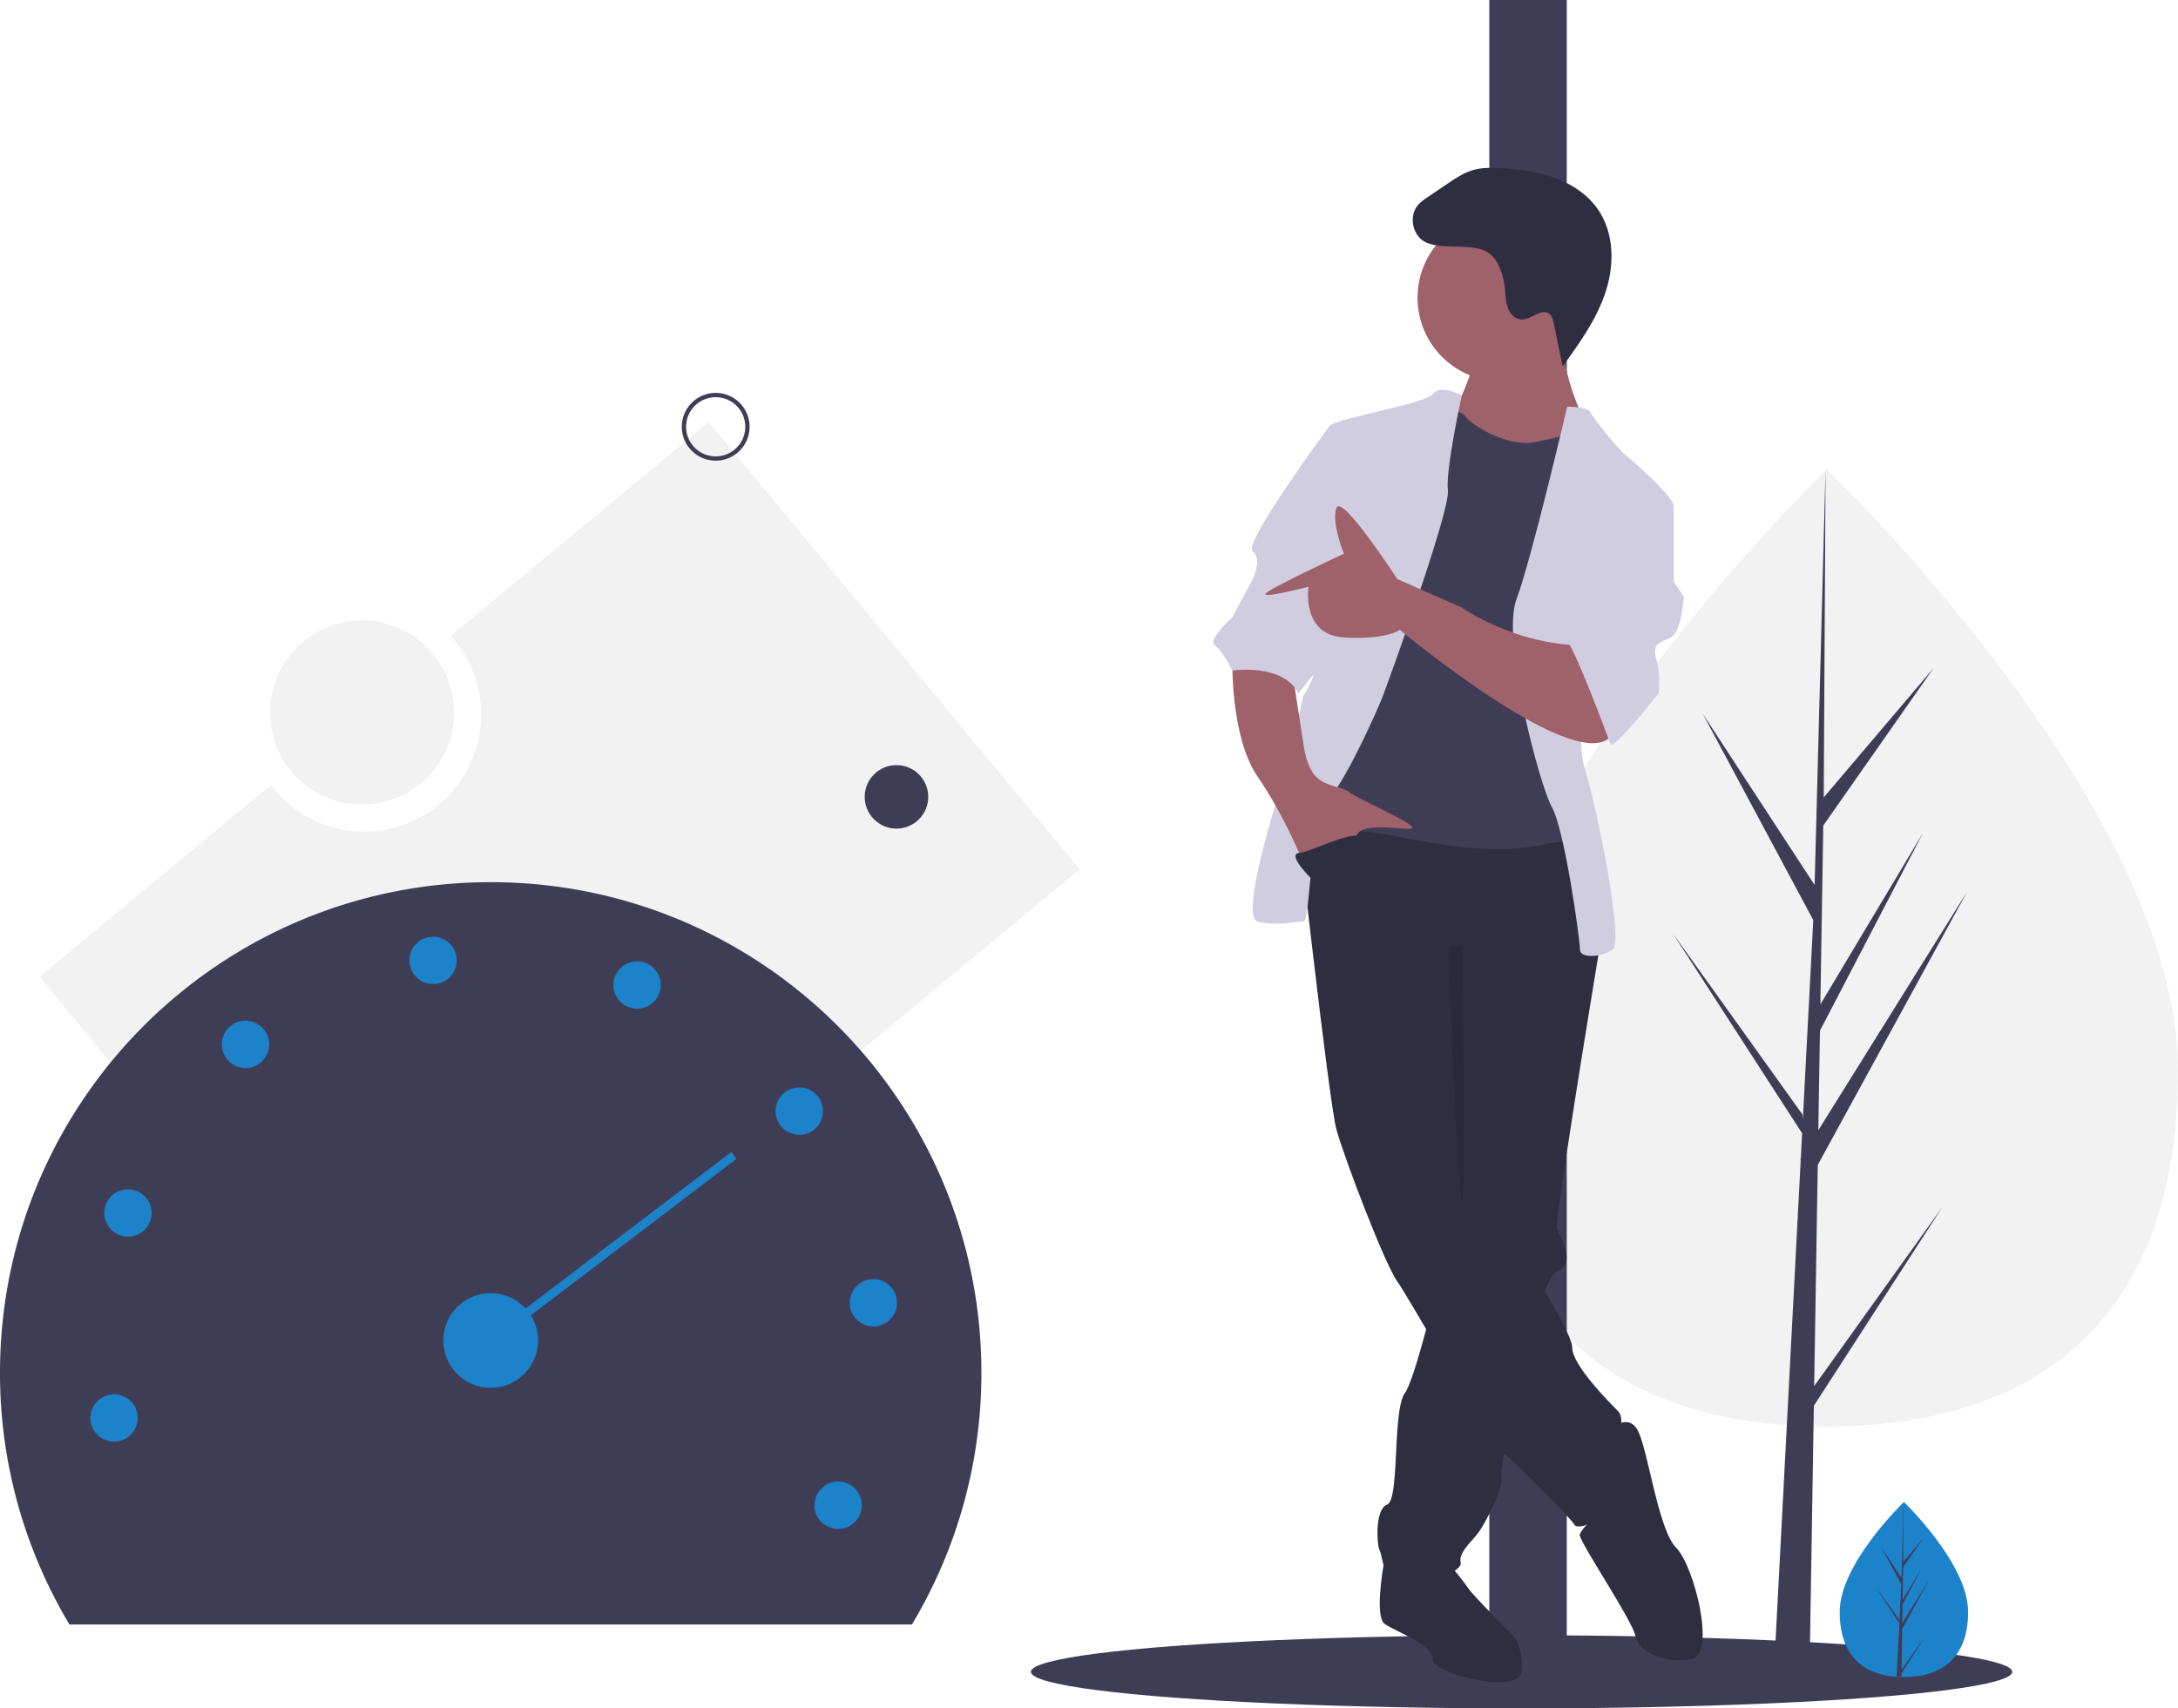
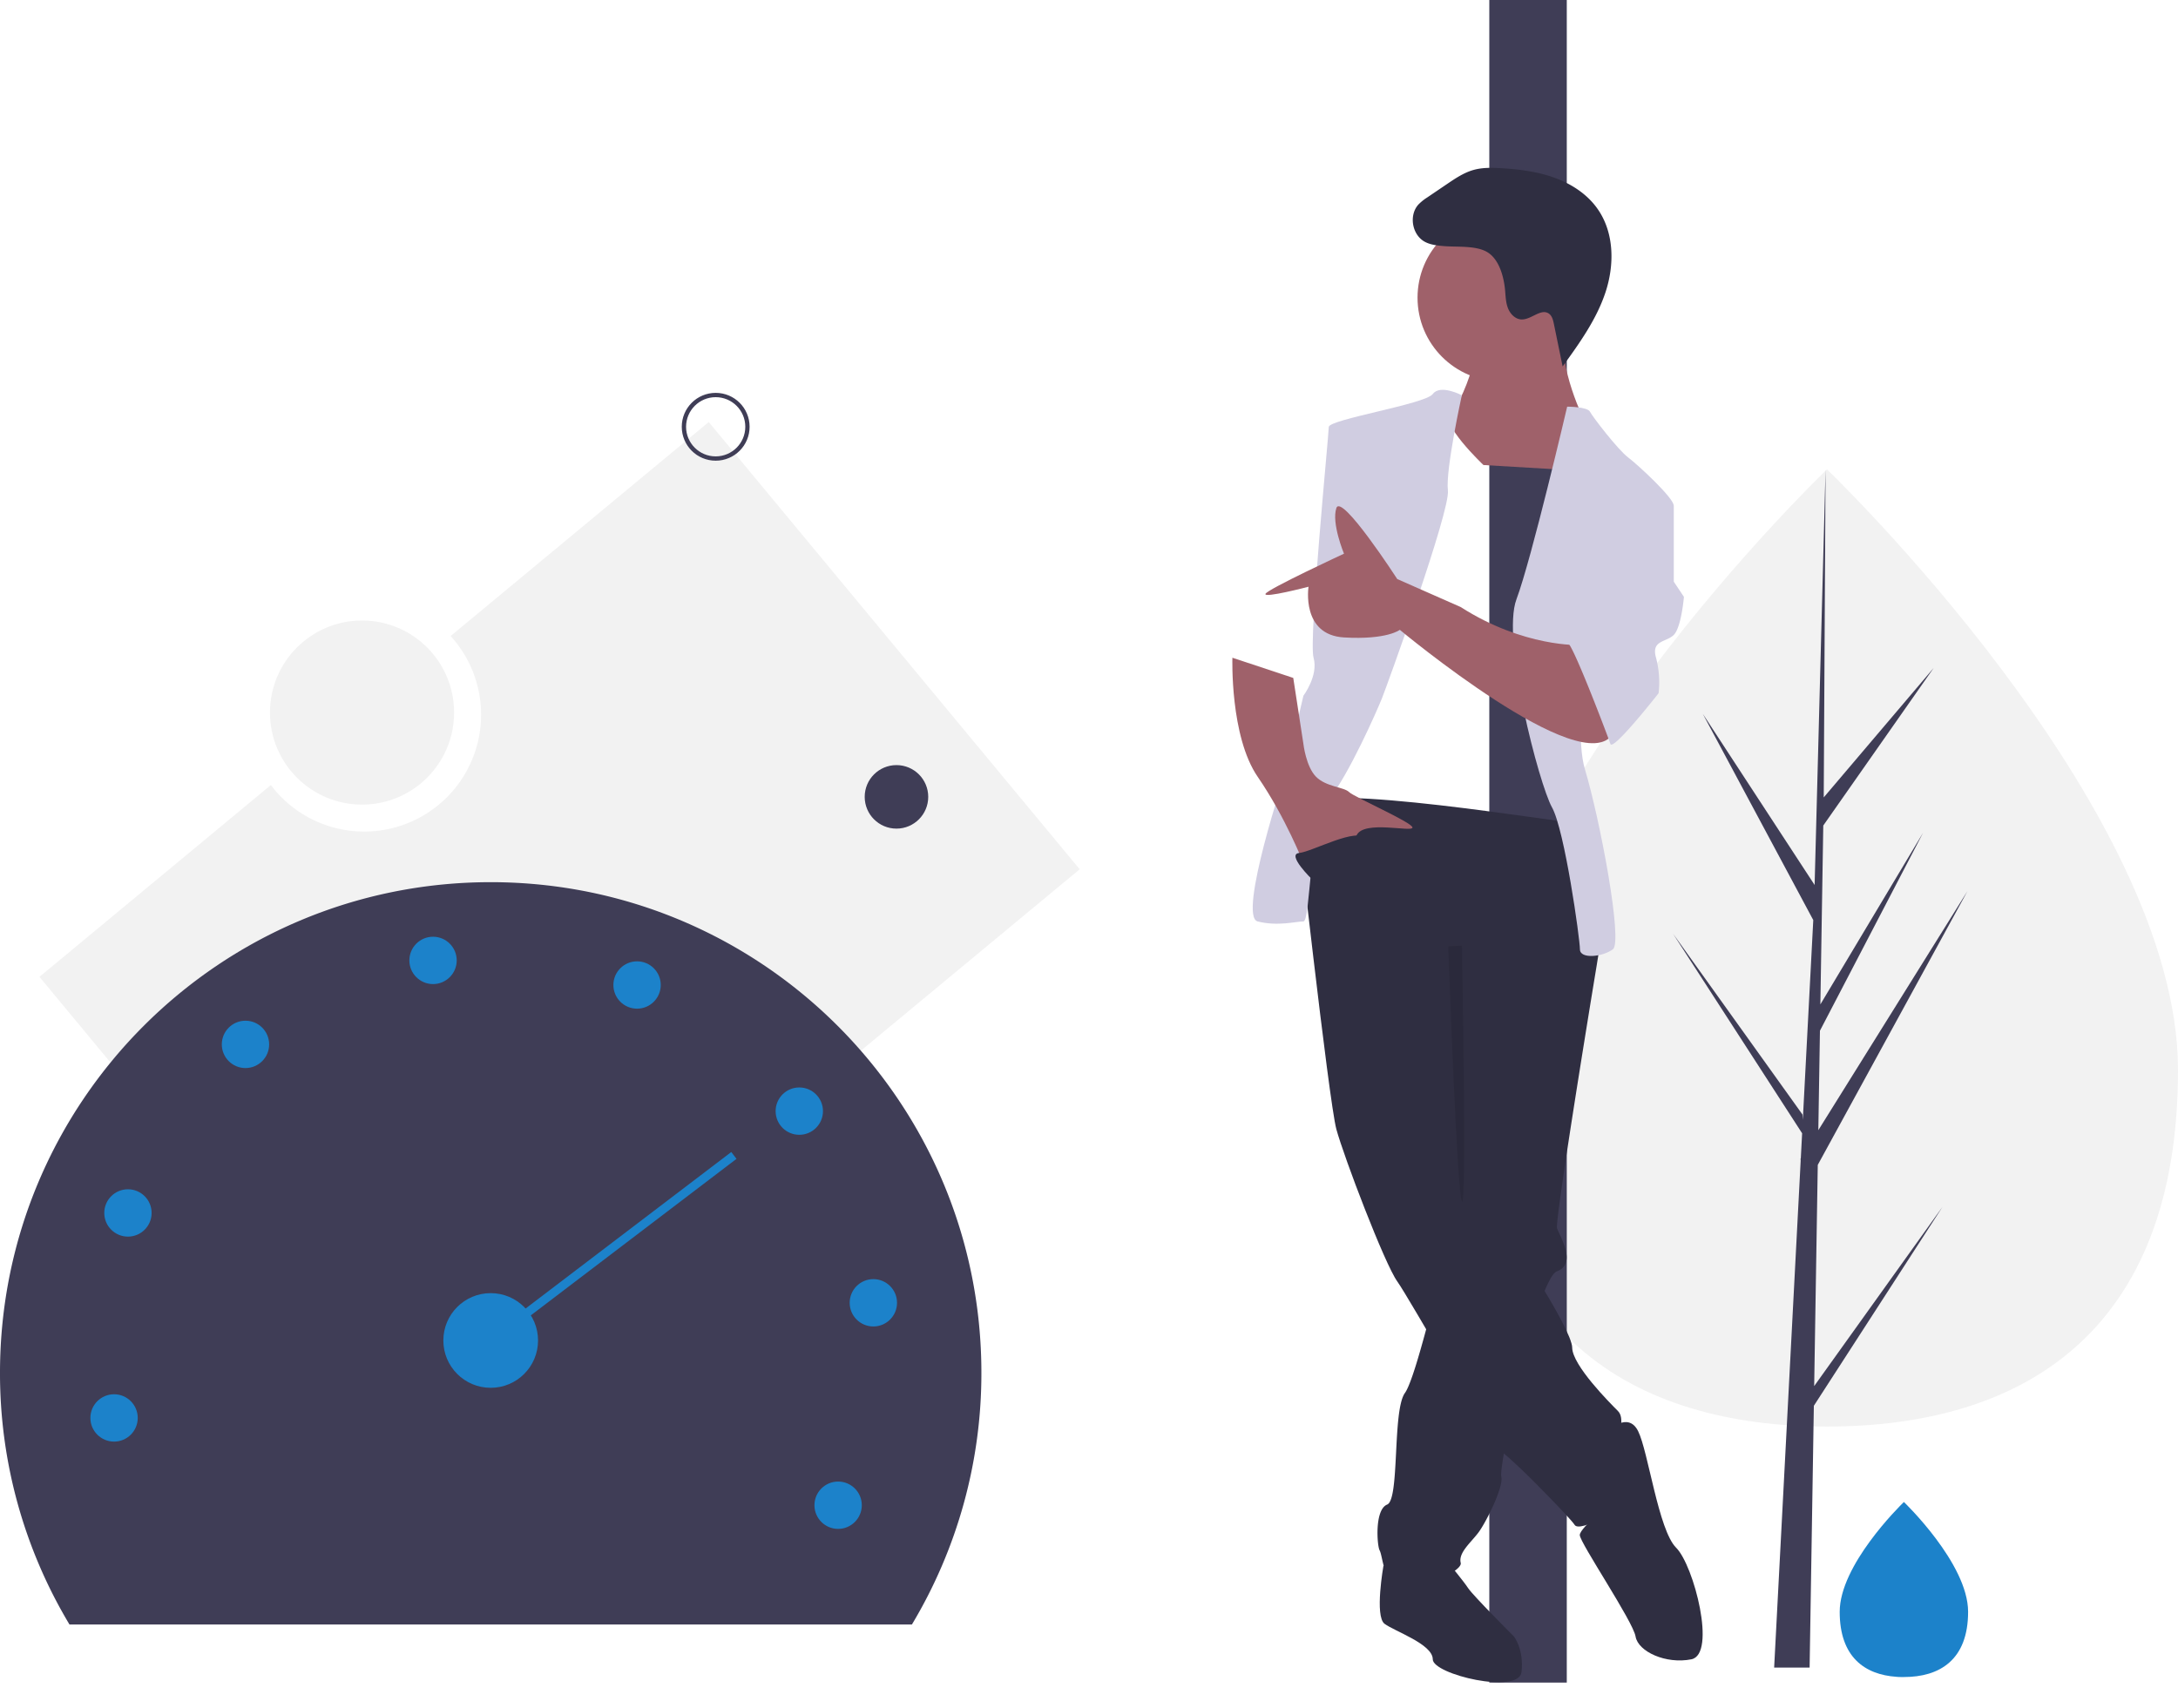
<svg xmlns="http://www.w3.org/2000/svg" viewBox="0 0 1012 794">
  <title>telematicos_blog_seo_velocidad</title>
  <path d="M329.31,196.14,209.38,295.6a54.31,54.31,0,0,1-80.31,73.14c-1.13-1.24-2.2-2.54-3.21-3.88L18.33,454,190.69,661.86,501.67,404Z" transform="translate(0)" style="fill:#f2f2f2" />
  <path d="M1012,497.26C1012,620.1,939,663,848.89,663S685.78,620.1,685.78,497.26,848.89,218.15,848.89,218.15,1012,374.42,1012,497.26Z" transform="translate(0)" style="fill:#f2f2f2" />
  <polygon points="842.95 644.2 844.62 541.4 914.14 414.21 844.88 525.27 845.63 479.04 893.55 387.03 845.83 466.81 845.83 466.81 847.18 383.67 898.49 310.42 847.39 370.6 848.24 218.15 842.93 419.96 843.37 411.64 791.21 331.79 842.53 427.62 837.67 520.47 837.53 518.01 777.39 433.98 837.35 526.71 836.74 538.33 836.63 538.5 836.68 539.45 824.35 775.03 840.83 775.03 842.8 653.35 902.61 560.84 842.95 644.2" style="fill:#3f3d56" />
-   <ellipse cx="707" cy="777" rx="228" ry="17" style="fill:#3f3d56" />
  <rect x="692" width="36" height="782" style="fill:#3f3d56" />
  <path d="M914.47,749.11c0,22.47-13.35,30.31-29.83,30.31H883.5c-.77,0-1.52,0-2.27-.1-14.87-1-26.42-9.3-26.42-30.2,0-21.62,27.63-48.91,29.71-50.93h0l.12-.12S914.47,726.64,914.47,749.11Z" transform="translate(0)" style="fill:#1c82ca" />
-   <path d="M883.55,776l10.91-15.25-10.93,16.92,0,1.75c-.77,0-1.52,0-2.27-.1l1.18-22.48v-.18l0,0,.11-2.12-11-17,11,15.37,0,.45.89-17-9.39-17.53,9.5,14.55.93-35.21v0l-.15,27.76,9.34-11-9.38,13.4-.25,15.21L892.81,729,884,745.78l-.13,8.45,12.66-20.31-12.71,23.26Z" transform="translate(0)" style="fill:#3f3d56" />
  <path d="M649.23,732.29l-6.39-4.74s-4.22,23.6.49,27.13,22.4,9.43,22.4,16.5,40.06,16.5,41.24,5.89-3.53-16.5-3.53-16.5-18.86-18.85-21.22-22.39-8.25-10.6-8.25-10.6Z" transform="translate(0)" style="fill:#2f2e41" />
  <path d="M743.5,438.85l-.48,2.94c-.28,1.68-.67,4.06-1.14,7-5,30.2-19.39,119.12-18.41,122.05,1.18,3.54,9.43,16.5,0,20-.91.35-1.89,1.45-2.93,3.2a67.63,67.63,0,0,0-5,11.76c-5.62,16.31-11.63,42.41-15.11,60.49-1.52,7.94-2.55,14.33-2.86,17.68a9.56,9.56,0,0,0,0,2.33c1.18,4.71-7.07,21.21-10.6,25.93s-9.43,9.42-8.25,14.14-29.46,17.67-33,9.43-3.53-13-4.71-15.32-2.36-18.86,3.53-21.22,2.36-43.6,8.25-51.85c2-2.74,5-12,8.12-23.23,1.24-4.38,2.49-9.05,3.71-13.73C669.57,591.31,674,572,674,572L672.8,434.14l64.81-8.25,1.66,3.67,3.31,7.27Z" transform="translate(0)" style="fill:#2f2e41" />
  <path d="M747,665.12s9.43-9.43,14.14,0,9.43,46,17.68,54.21,18.85,49.49,7.07,51.85-24.75-3.54-25.93-10.61-25.92-43.6-25.92-47.14,16.49-16.49,16.49-16.49Z" transform="translate(0)" style="fill:#2f2e41" />
  <path d="M602.09,374s15.32,137.88,18.85,150.84,22.39,62.46,28.29,70.71,43.6,75.42,48.31,79,14.15,13,14.15,13,17.67,17.68,20,21.21,22.39-7.07,23.57-14.14-1.18-18.86-2.36-23.57,2.36-11.78-1.18-15.32-21.21-21.21-21.21-29.46-30.64-56.57-42.42-67.17-9.43-28.29-9.43-28.29V458.89l64.81-20s-3.53-56.56-11.78-56.56S615.05,363.43,602.09,374Z" transform="translate(0)" style="fill:#2f2e41" />
  <circle cx="697.54" cy="138.35" r="38.89" style="fill:#9f616a" />
  <path d="M684.58,169s-4.71,17.67-10.61,22.39,15.32,24.74,15.32,24.74l40.07,2.36,7.07-22.39s-13-25.93-9.42-42.42S684.58,169,684.58,169Z" transform="translate(0)" style="fill:#9f616a" />
-   <path d="M668.08,189s10.61,1.18,13,4.71,18.85,14.14,31.81,11.79,21.22-5.89,23.57-4.72,7.07,25.93,7.07,25.93l-13,37.71,2.36,103.71,3.53,28.28s7.07-9.43-21.21-3.54-64.81-4.71-76.6-5.89-31.82-4.71-33-11.78,3.54-33,3.54-33l18.85-79,11.79-42.42Z" transform="translate(0)" style="fill:#3f3d56" />
  <path d="M679.23,183.7s-10-5.29-13.5-.57-48.32,11.78-48.32,15.32-9.43,99-7.07,107.24-4.72,17.67-4.72,17.67l-8.25,35.36s-22.39,67.17-13,69.53,17.68,0,21.21,0,2.36-44.78,11.79-56.57,22.39-41.25,24.75-47.14,31.81-87.2,30.64-96.63S679.23,183.7,679.23,183.7Z" transform="translate(0)" style="fill:#d0cde1" />
  <path d="M728.18,189s9.43,0,10.61,2.36,13,17.67,17.68,21.21,21.21,18.85,21.21,22.39-34.18,29.46-34.18,29.46-14.14,69.53-7.07,93.1,17.68,80.13,13,83.67-15.32,4.71-15.32,0-7.07-55.39-13-66-23.57-77.78-16.5-96.64S728.18,189,728.18,189Z" transform="translate(0)" style="fill:#d0cde1" />
  <path d="M572.63,305.69s-1.18,36.53,11.78,55.38,21.21,40.07,21.21,40.07,21.22-5.89,24.75-13,25.93-1.18,25.93-3.54-27.11-14.14-29.46-16.49-10.61-2.36-15.32-7.08-5.9-15.32-5.9-15.32l-4.71-30.64Z" transform="translate(0)" style="fill:#9f616a" />
  <path d="M670.76,114.37c-3-.27-6.08-.57-8.72-2-5.93-3.19-7.5-12.29-3-17.29a22.82,22.82,0,0,1,4.14-3.33l9-6.1c4-2.7,8-5.44,12.64-6.71,4.18-1.15,8.59-1,12.92-.76,8.4.52,16.85,1.6,24.75,4.5s15.27,7.75,20,14.67c7.59,11,7.69,25.78,3.51,38.45s-12.11,23.7-19.93,34.51L722,150.51c-.37-1.76-.83-3.69-2.3-4.74-3.64-2.59-8.1,2.74-12.58,2.7-2.87,0-5.28-2.39-6.37-5.05s-1.16-5.6-1.41-8.46c-.54-6.07-2.66-14.51-8.4-17.85C685.63,114,676.77,114.91,670.76,114.37Z" transform="translate(0)" style="fill:#2f2e41" />
  <path d="M672.94,439.8s4,115.13,6.34,118.67,0-119,0-119Z" transform="translate(0)" style="opacity:0.1;isolation:isolate" />
-   <path d="M626.84,198.45h-9.43s-40.07,54.21-35.36,57.74,0,13,0,13l-9.42,17.68s-11.79,10.61-8.25,13,8.25,11.79,8.25,11.79,23.57-3.54,30.64,10.61l15.28-19.3Z" transform="translate(0)" style="fill:#d0cde1" />
  <path d="M734.08,299.79s-25.93,1.18-55.39-17.67l-29.46-13s-25.93-40.06-28.29-33,3.54,21.21,3.54,21.21S588.92,273.83,588,276s20-3.31,20-3.31-3.53,22.39,16.5,23.57,25.93-3.54,25.93-3.54,84.84,70.71,99,48.32S734.08,299.79,734.08,299.79Z" transform="translate(0)" style="fill:#9f616a" />
  <path d="M764.72,230.27l13,4.71v35.35l4.71,7.07s-1.18,14.15-4.71,17.68-10.61,2.36-8.25,10.61a44.55,44.55,0,0,1,1.18,16.5s-21.21,27.1-22.39,23.56-17.68-47.13-20-47.13,23.57-68.35,23.57-68.35Z" transform="translate(0)" style="fill:#d0cde1" />
  <path d="M609.75,408.8s-12.19-11.78-6.09-12.37S631,384.05,634.5,390,609.75,408.8,609.75,408.8Z" transform="translate(0)" style="fill:#2f2e41" />
  <path d="M423.72,755A227,227,0,0,0,456,638c0-125.92-102.08-228-228-228S0,512.08,0,638A227,227,0,0,0,32.28,755Z" transform="translate(0)" style="fill:#3f3d56" />
  <circle cx="228" cy="623" r="22" style="fill:#1c82ca" />
  <circle cx="53" cy="659" r="11" style="fill:#1c82ca" />
  <circle cx="59.45" cy="563.73" r="11" style="fill:#1c82ca" />
  <circle cx="114.06" cy="485.39" r="11" style="fill:#1c82ca" />
  <circle cx="201.21" cy="446.36" r="11" style="fill:#1c82ca" />
  <circle cx="296.01" cy="457.79" r="11" style="fill:#1c82ca" />
  <circle cx="371.39" cy="516.41" r="11" style="fill:#1c82ca" />
  <circle cx="405.8" cy="605.49" r="11" style="fill:#1c82ca" />
  <circle cx="389.43" cy="699.57" r="11" style="fill:#1c82ca" />
  <line x1="228" y1="623" x2="341" y2="537" style="fill:none;stroke:#1c82ca;stroke-miterlimit:10;stroke-width:4px" />
  <circle cx="332.54" cy="198.35" r="14.76" style="fill:none;stroke:#3f3d56;stroke-miterlimit:10;stroke-width:2px" />
  <circle cx="416.54" cy="370.35" r="14.76" style="fill:#3f3d56" />
  <circle cx="168.22" cy="331.17" r="42.78" style="fill:#f2f2f2" />
</svg>